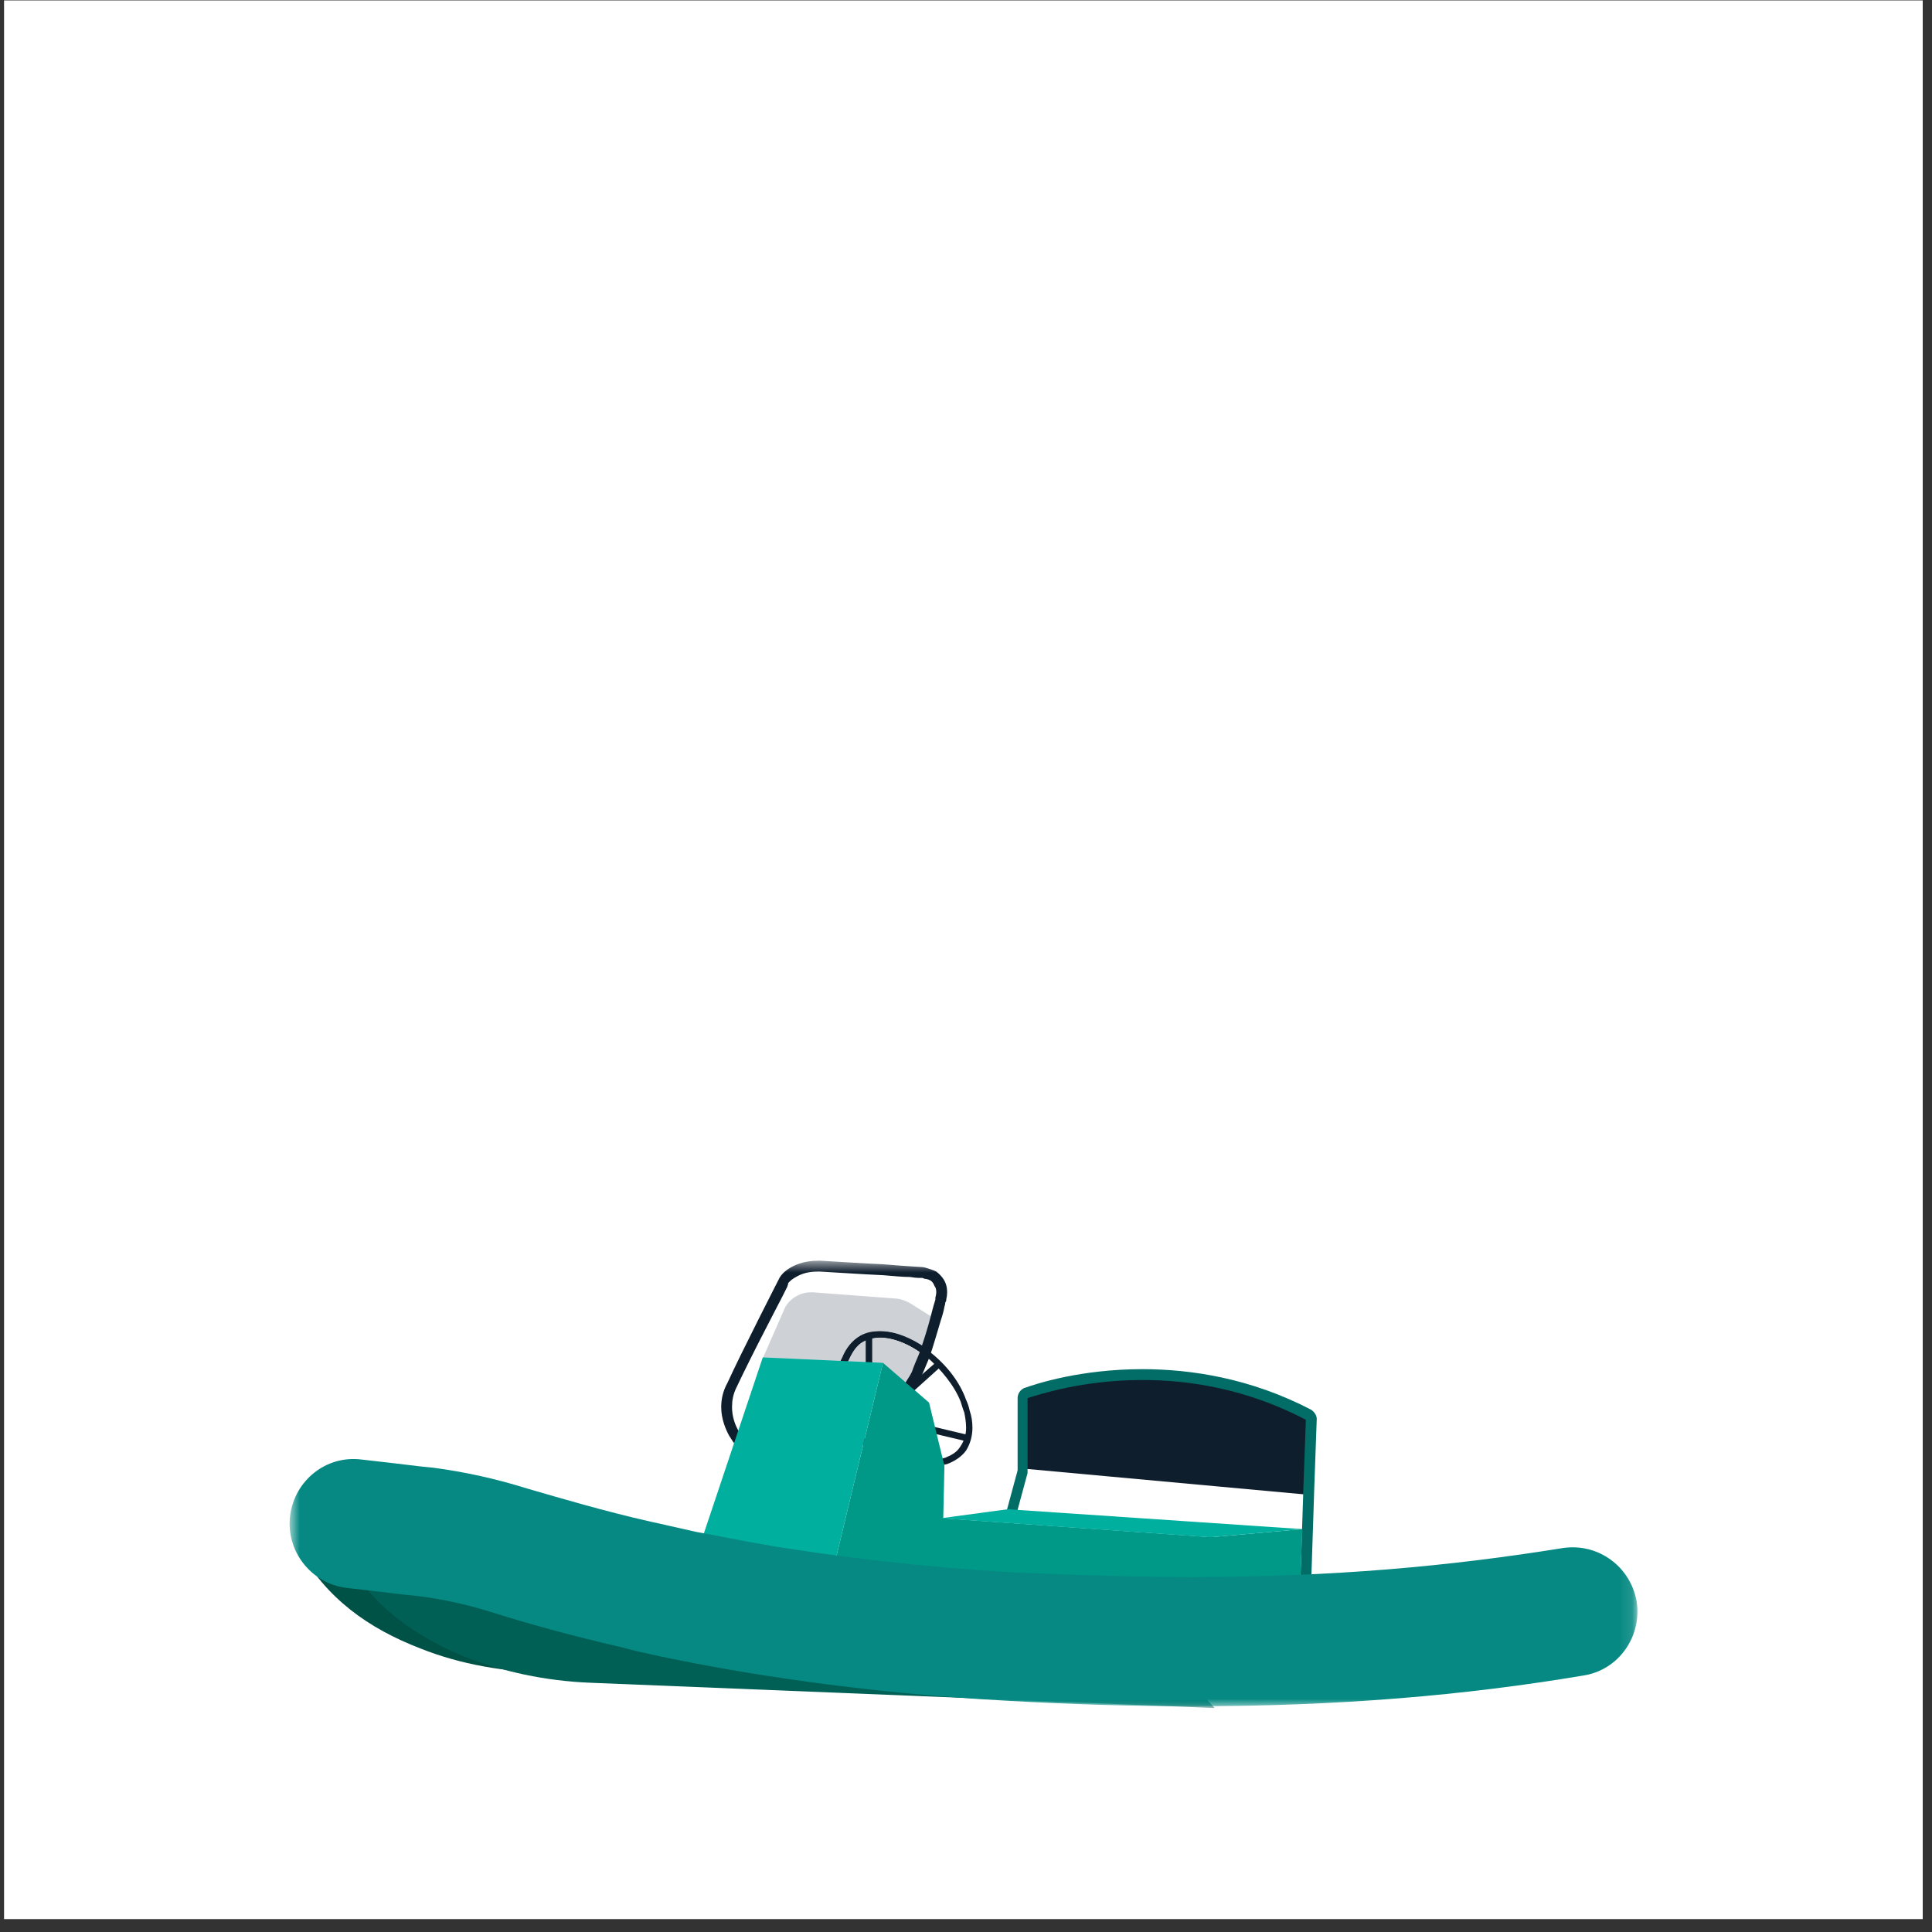
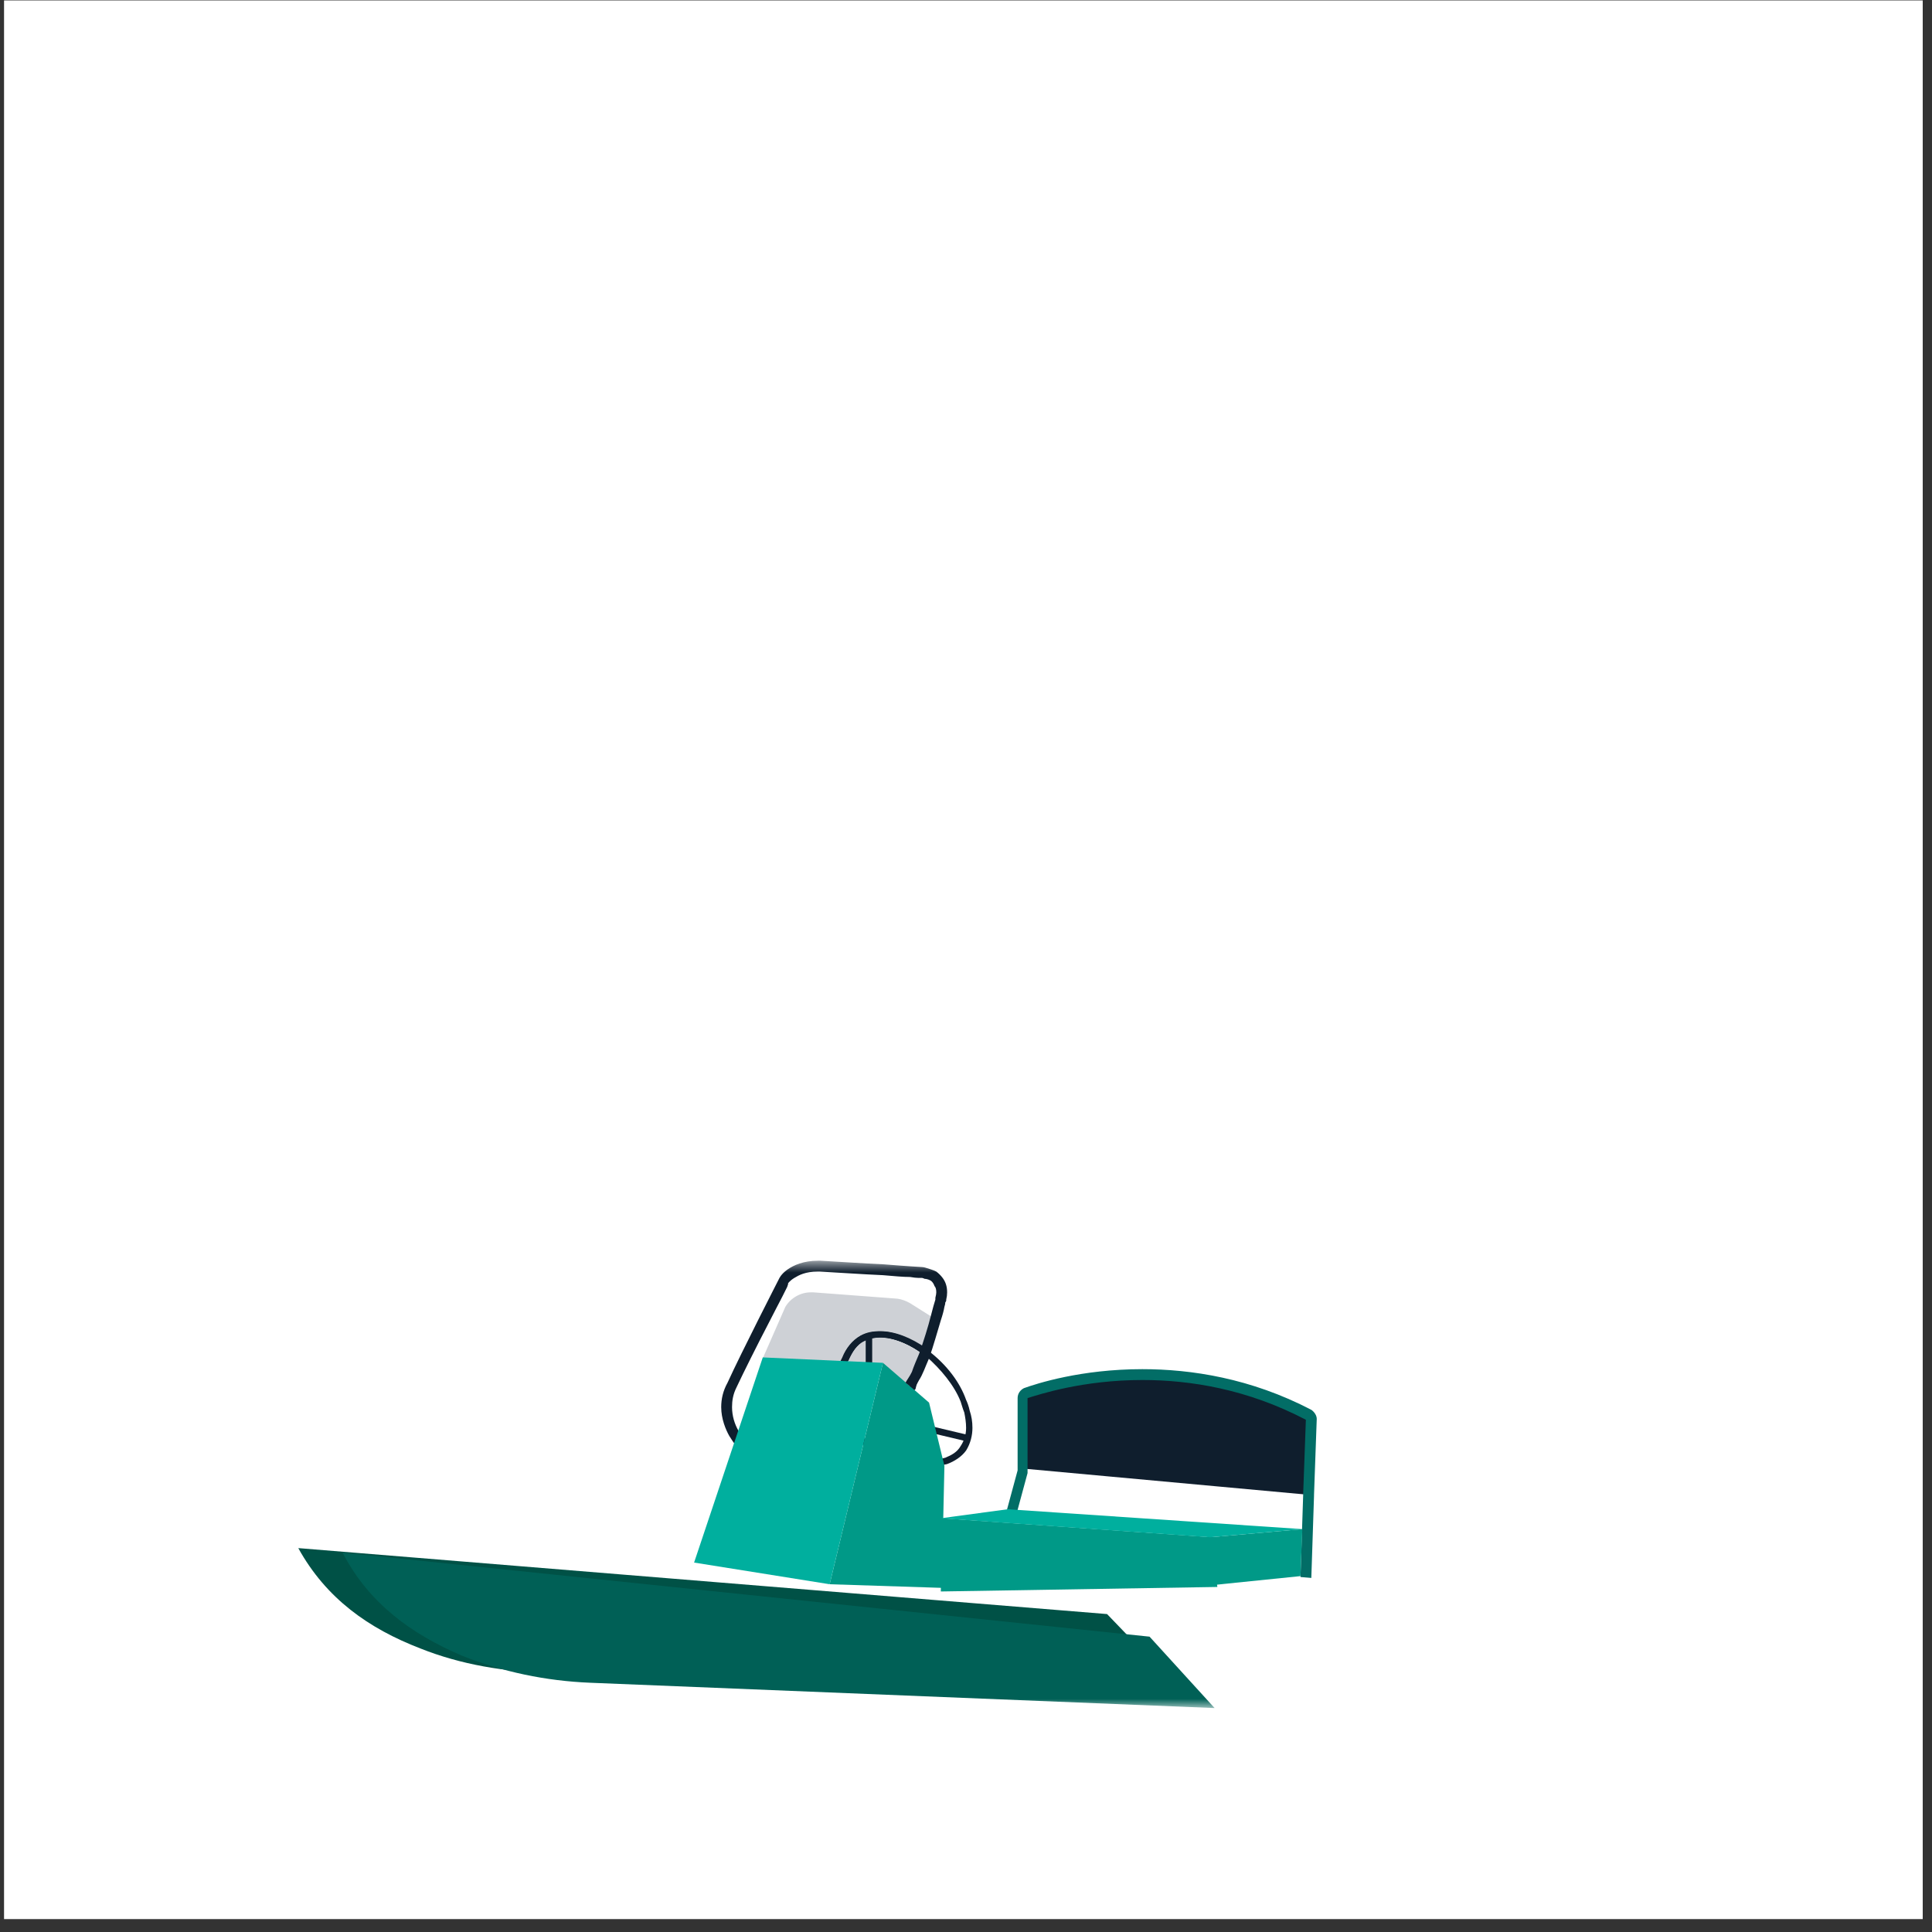
<svg xmlns="http://www.w3.org/2000/svg" width="145" height="145" viewBox="0 0 145 145" fill="none">
  <rect x="0" y="0" width="145" height="145" fill="#333333" stroke="none" />
  <g id="rib">
    <rect id="Rectangle 37" x="0.304" y="0.031" width="144" height="144" fill="white" />
    <g id="Group">
      <g id="Clip path group">
        <mask id="mask0_8008_4110" style="mask-type:luminance" maskUnits="userSpaceOnUse" x="21" y="94" width="102" height="35">
          <g id="cp2">
            <path id="Vector" d="M21.728 94.633H122.881V128.165H21.728V94.633Z" fill="white" />
          </g>
        </mask>
        <g mask="url(#mask0_8008_4110)">
          <g id="Group_2">
            <path id="Vector_2" d="M88.108 126.361L41.173 125.547C37.917 125.479 34.594 124.937 31.542 123.716C27.676 122.224 24.488 119.986 22.386 116.188L83.088 121.139L88.108 126.361Z" fill="#005146" />
            <path id="Vector_3" d="M91.159 128.193L44.293 126.293C40.97 126.158 37.714 125.48 34.662 124.259C30.864 122.631 27.676 120.325 25.709 116.527L86.276 122.834L91.159 128.193Z" fill="#006056" />
            <path id="Vector_4" d="M98.213 112.186L76.781 110.219V104.861C78.409 104.047 82.614 102.894 87.904 103.301C93.398 103.64 96.857 105.268 98.417 106.353C98.417 107.845 98.213 110.626 98.213 112.186Z" fill="#0F1E2D" />
            <path id="Vector_5" d="M75.492 113.61L76.374 110.355V104.929C76.374 104.59 76.577 104.318 76.849 104.183C77.798 103.843 81.122 102.758 85.734 102.758C89.396 102.758 93.873 103.437 98.417 105.81C98.62 105.946 98.824 106.217 98.824 106.489L98.62 112.186V112.254L98.417 118.426L97.603 118.358L97.806 112.186V112.118L98.01 106.489V106.556C98.01 106.556 98.01 106.534 98.01 106.489V106.556C93.601 104.25 89.328 103.572 85.734 103.572C81.257 103.572 78.002 104.657 77.12 104.929V110.355C77.12 110.4 77.12 110.468 77.12 110.558L76.238 113.814L75.492 113.61Z" fill="#026D66" />
            <path id="Vector_6" d="M63.487 105.743C63.691 106.421 64.03 107.031 64.437 107.506C64.844 107.981 65.319 108.32 65.793 108.591C66.743 109.202 67.625 109.405 67.828 109.405C68.032 109.473 68.642 109.609 69.456 109.609C69.931 109.609 70.473 109.541 70.948 109.405C71.423 109.202 71.83 108.998 72.101 108.524C72.372 108.117 72.508 107.642 72.508 107.167C72.508 106.76 72.44 106.353 72.372 106.014C72.237 105.675 72.169 105.404 72.101 105.2C71.626 103.979 70.609 102.759 69.524 101.809C68.371 100.927 67.082 100.385 66.065 100.385C65.612 100.385 65.206 100.475 64.844 100.656C64.301 100.927 63.962 101.47 63.691 102.08C63.419 102.691 63.284 103.437 63.284 104.115C63.284 104.658 63.352 105.2 63.487 105.743L63.284 105.811L63.013 105.878C62.877 105.336 62.809 104.748 62.809 104.115C62.809 103.369 62.945 102.555 63.216 101.877C63.487 101.199 63.962 100.588 64.573 100.249C65.047 99.978 65.522 99.91 66.065 99.91C67.285 99.91 68.642 100.52 69.795 101.47C71.016 102.419 72.033 103.708 72.508 105.065C72.576 105.2 72.711 105.539 72.779 105.878C72.915 106.285 72.983 106.692 72.983 107.167C72.983 107.71 72.847 108.32 72.508 108.863C72.169 109.337 71.626 109.677 71.084 109.88C70.541 110.016 69.999 110.084 69.456 110.084C68.642 110.084 67.896 109.948 67.76 109.88C67.557 109.88 67.014 109.744 66.268 109.405C65.59 109.066 64.776 108.591 64.098 107.845C63.623 107.303 63.284 106.625 63.013 105.878L63.284 105.811L63.487 105.743Z" fill="#0F1E2D" />
          </g>
        </g>
      </g>
      <path id="Vector_7" d="M69.863 107.031L72.711 107.709L72.576 108.184L69.727 107.506" fill="#0F1E2D" />
-       <path id="Vector_8" d="M70.473 102.69L68.439 104.522L68.099 104.115L70.202 102.283L70.473 102.69Z" fill="#0F1E2D" />
      <path id="Vector_9" d="M64.98 100.181H65.454V103.165H64.98V100.181Z" fill="#0F1E2D" />
      <g id="Clip path group_2">
        <mask id="mask1_8008_4110" style="mask-type:luminance" maskUnits="userSpaceOnUse" x="21" y="94" width="102" height="35">
          <g id="cp3">
            <path id="Vector_10" d="M21.728 94.633H122.881V128.165H21.728V94.633Z" fill="white" />
          </g>
        </mask>
        <g mask="url(#mask1_8008_4110)">
          <g id="Group_3">
            <path id="Vector_11" d="M64.979 102.284L63.623 102.216C63.623 102.171 63.645 102.125 63.691 102.08C63.962 101.47 64.301 100.927 64.844 100.656C64.889 100.656 64.934 100.633 64.979 100.588V102.284ZM69.388 101.741L68.913 103.437L68.235 104.047L66.268 102.351L65.454 102.284V100.452C65.635 100.407 65.838 100.385 66.065 100.385C67.082 100.385 68.303 100.927 69.388 101.741ZM61.046 96.993L67.353 97.468C67.67 97.513 67.986 97.626 68.303 97.807L70.134 98.96L69.524 101.266C68.371 100.452 67.15 99.91 66.065 99.91C65.522 99.91 65.047 100.045 64.573 100.249C63.962 100.656 63.487 101.198 63.216 101.944C63.171 102.035 63.126 102.125 63.08 102.216L57.247 101.944L58.943 98.079C59.35 97.4 60.096 96.993 60.842 96.993C60.887 96.993 60.955 96.993 61.046 96.993Z" fill="#CED1D6" />
            <path id="Vector_12" d="M69.524 101.199L69.388 101.741C68.303 100.859 67.082 100.385 66.065 100.385C65.838 100.385 65.635 100.407 65.454 100.453V100.181H64.979V100.588C64.934 100.633 64.889 100.656 64.844 100.656C64.301 100.927 63.962 101.47 63.691 102.08C63.645 102.126 63.623 102.171 63.623 102.216L63.08 102.148C63.126 102.058 63.171 101.967 63.216 101.877C63.487 101.199 63.962 100.588 64.573 100.249C65.047 99.978 65.522 99.91 66.065 99.91C67.15 99.91 68.371 100.385 69.524 101.199Z" fill="#0F1E2D" />
          </g>
        </g>
      </g>
      <path id="Vector_13" d="M68.71 104.25L68.642 104.386H68.574L68.71 104.25Z" fill="#CED1D6" />
      <path id="Vector_14" d="M68.71 104.25L68.574 104.386L68.235 104.047L68.913 103.437L68.71 104.25Z" fill="#0F1E2D" />
      <path id="Vector_15" d="M65.454 100.452V102.283H64.98V100.588V100.181H65.454V100.452Z" fill="#0F1E2D" />
      <path id="Vector_16" d="M66.268 102.283L69.727 105.268L70.88 110.015L70.677 119.172L62.267 118.9L66.268 102.283Z" fill="#009987" />
      <path id="Vector_17" d="M91.363 119.104L70.609 119.443L70.745 113.949L90.956 115.374L91.363 119.104Z" fill="#009987" />
      <path id="Vector_18" d="M90.821 115.373L97.739 114.763L97.603 118.29L90.956 118.968L90.821 115.373Z" fill="#009987" />
      <path id="Vector_19" d="M70.609 113.949L75.628 113.271L97.739 114.763L90.82 115.374L70.609 113.949Z" fill="#00AF9E" />
      <g id="Clip path group_3">
        <mask id="mask2_8008_4110" style="mask-type:luminance" maskUnits="userSpaceOnUse" x="21" y="94" width="102" height="35">
          <g id="cp4">
            <path id="Vector_20" d="M21.728 94.633H122.881V128.165H21.728V94.633Z" fill="white" />
          </g>
        </mask>
        <g mask="url(#mask2_8008_4110)">
          <g id="Group_4">
            <path id="Vector_21" d="M55.348 108.659C55.348 108.659 55.077 108.32 54.738 107.777C54.467 107.302 54.128 106.489 54.128 105.607C54.128 104.996 54.263 104.386 54.602 103.776C55.62 101.537 58.468 95.976 58.468 95.976C58.468 95.976 58.604 95.637 59.079 95.297C59.553 94.958 60.3 94.619 61.385 94.619C61.43 94.619 61.498 94.619 61.588 94.619C62.877 94.687 64.776 94.823 66.336 94.891C67.964 95.026 69.185 95.094 69.185 95.094C69.185 95.094 69.32 95.094 69.524 95.162C69.727 95.23 69.998 95.297 70.27 95.433C70.451 95.569 70.609 95.727 70.745 95.908C70.948 96.179 71.084 96.518 71.084 96.993C71.084 97.174 71.061 97.355 71.016 97.536L70.609 97.468H71.016C71.016 97.513 71.016 97.558 71.016 97.603C71.016 97.649 70.993 97.694 70.948 97.739C70.948 97.83 70.925 97.943 70.88 98.078C70.835 98.35 70.745 98.689 70.609 99.096C70.338 99.977 70.066 100.995 69.727 101.944C69.456 102.555 69.252 103.165 68.981 103.572C68.845 103.843 68.71 104.069 68.574 104.25L67.964 103.776C68.009 103.685 68.077 103.572 68.167 103.436C68.258 103.301 68.348 103.143 68.439 102.962C68.574 102.555 68.778 102.08 68.981 101.605C69.32 100.656 69.659 99.57 69.863 98.757C69.998 98.214 70.134 97.739 70.202 97.536C70.202 97.49 70.202 97.445 70.202 97.4C70.247 97.219 70.27 97.084 70.27 96.993C70.27 96.767 70.225 96.609 70.134 96.518C70.089 96.383 70.021 96.27 69.931 96.179C69.795 96.044 69.524 95.976 69.388 95.976C69.252 95.908 69.185 95.908 69.185 95.908H69.117C69.117 95.908 69.049 95.908 68.913 95.908C68.778 95.908 68.574 95.885 68.303 95.84C67.76 95.84 67.082 95.772 66.268 95.704C64.708 95.637 62.809 95.501 61.52 95.433C61.475 95.433 61.43 95.433 61.385 95.433C60.435 95.433 59.961 95.704 59.621 95.908C59.282 96.111 59.147 96.315 59.147 96.315V96.383C59.147 96.383 59.124 96.451 59.079 96.586C58.988 96.767 58.875 96.993 58.74 97.264C58.468 97.807 58.061 98.553 57.654 99.367C56.773 101.063 55.823 102.962 55.281 104.115C55.009 104.657 54.941 105.132 54.941 105.607C54.941 106.285 55.145 106.895 55.416 107.37C55.688 107.777 55.959 108.048 55.959 108.116L55.348 108.659Z" fill="#0F1E2D" />
          </g>
        </g>
      </g>
      <path id="Vector_22" d="M62.267 118.9L52.093 117.273L57.248 101.876L66.268 102.283L62.267 118.9Z" fill="#00AF9E" />
      <g id="Clip path group_4">
        <mask id="mask3_8008_4110" style="mask-type:luminance" maskUnits="userSpaceOnUse" x="21" y="94" width="102" height="35">
          <g id="cp5">
-             <path id="Vector_23" d="M21.728 94.633H122.881V128.165H21.728V94.633Z" fill="white" />
-           </g>
+             </g>
        </mask>
        <g mask="url(#mask3_8008_4110)">
          <g id="Group_5">
-             <path id="Vector_24" d="M21.775 113.746C22.114 111.101 24.488 109.202 27.134 109.541C30.796 109.948 31 110.015 32.492 110.151C34.888 110.468 37.239 110.988 39.545 111.711C42.123 112.457 45.31 113.407 48.905 114.221C49.583 114.356 50.669 114.627 52.228 114.967C53.721 115.238 55.688 115.645 58.061 116.052C62.741 116.798 68.981 117.612 76.238 118.019C80.986 118.222 85.327 118.358 89.464 118.358C100.045 118.358 108.862 117.544 117.272 116.187C119.917 115.781 122.359 117.544 122.834 120.189C123.241 122.834 121.477 125.344 118.832 125.751C109.947 127.243 100.519 128.057 89.464 128.057C85.191 128.057 80.579 127.921 75.696 127.65C64.233 127.039 55.213 125.479 50.262 124.462C48.634 124.123 47.413 123.852 46.735 123.648C42.869 122.766 39.478 121.817 36.697 120.935C34.933 120.393 33.147 120.008 31.339 119.782C29.846 119.646 29.643 119.579 25.98 119.172C23.335 118.833 21.436 116.391 21.775 113.746Z" fill="#058982" />
-           </g>
+             </g>
        </g>
      </g>
    </g>
  </g>
</svg>